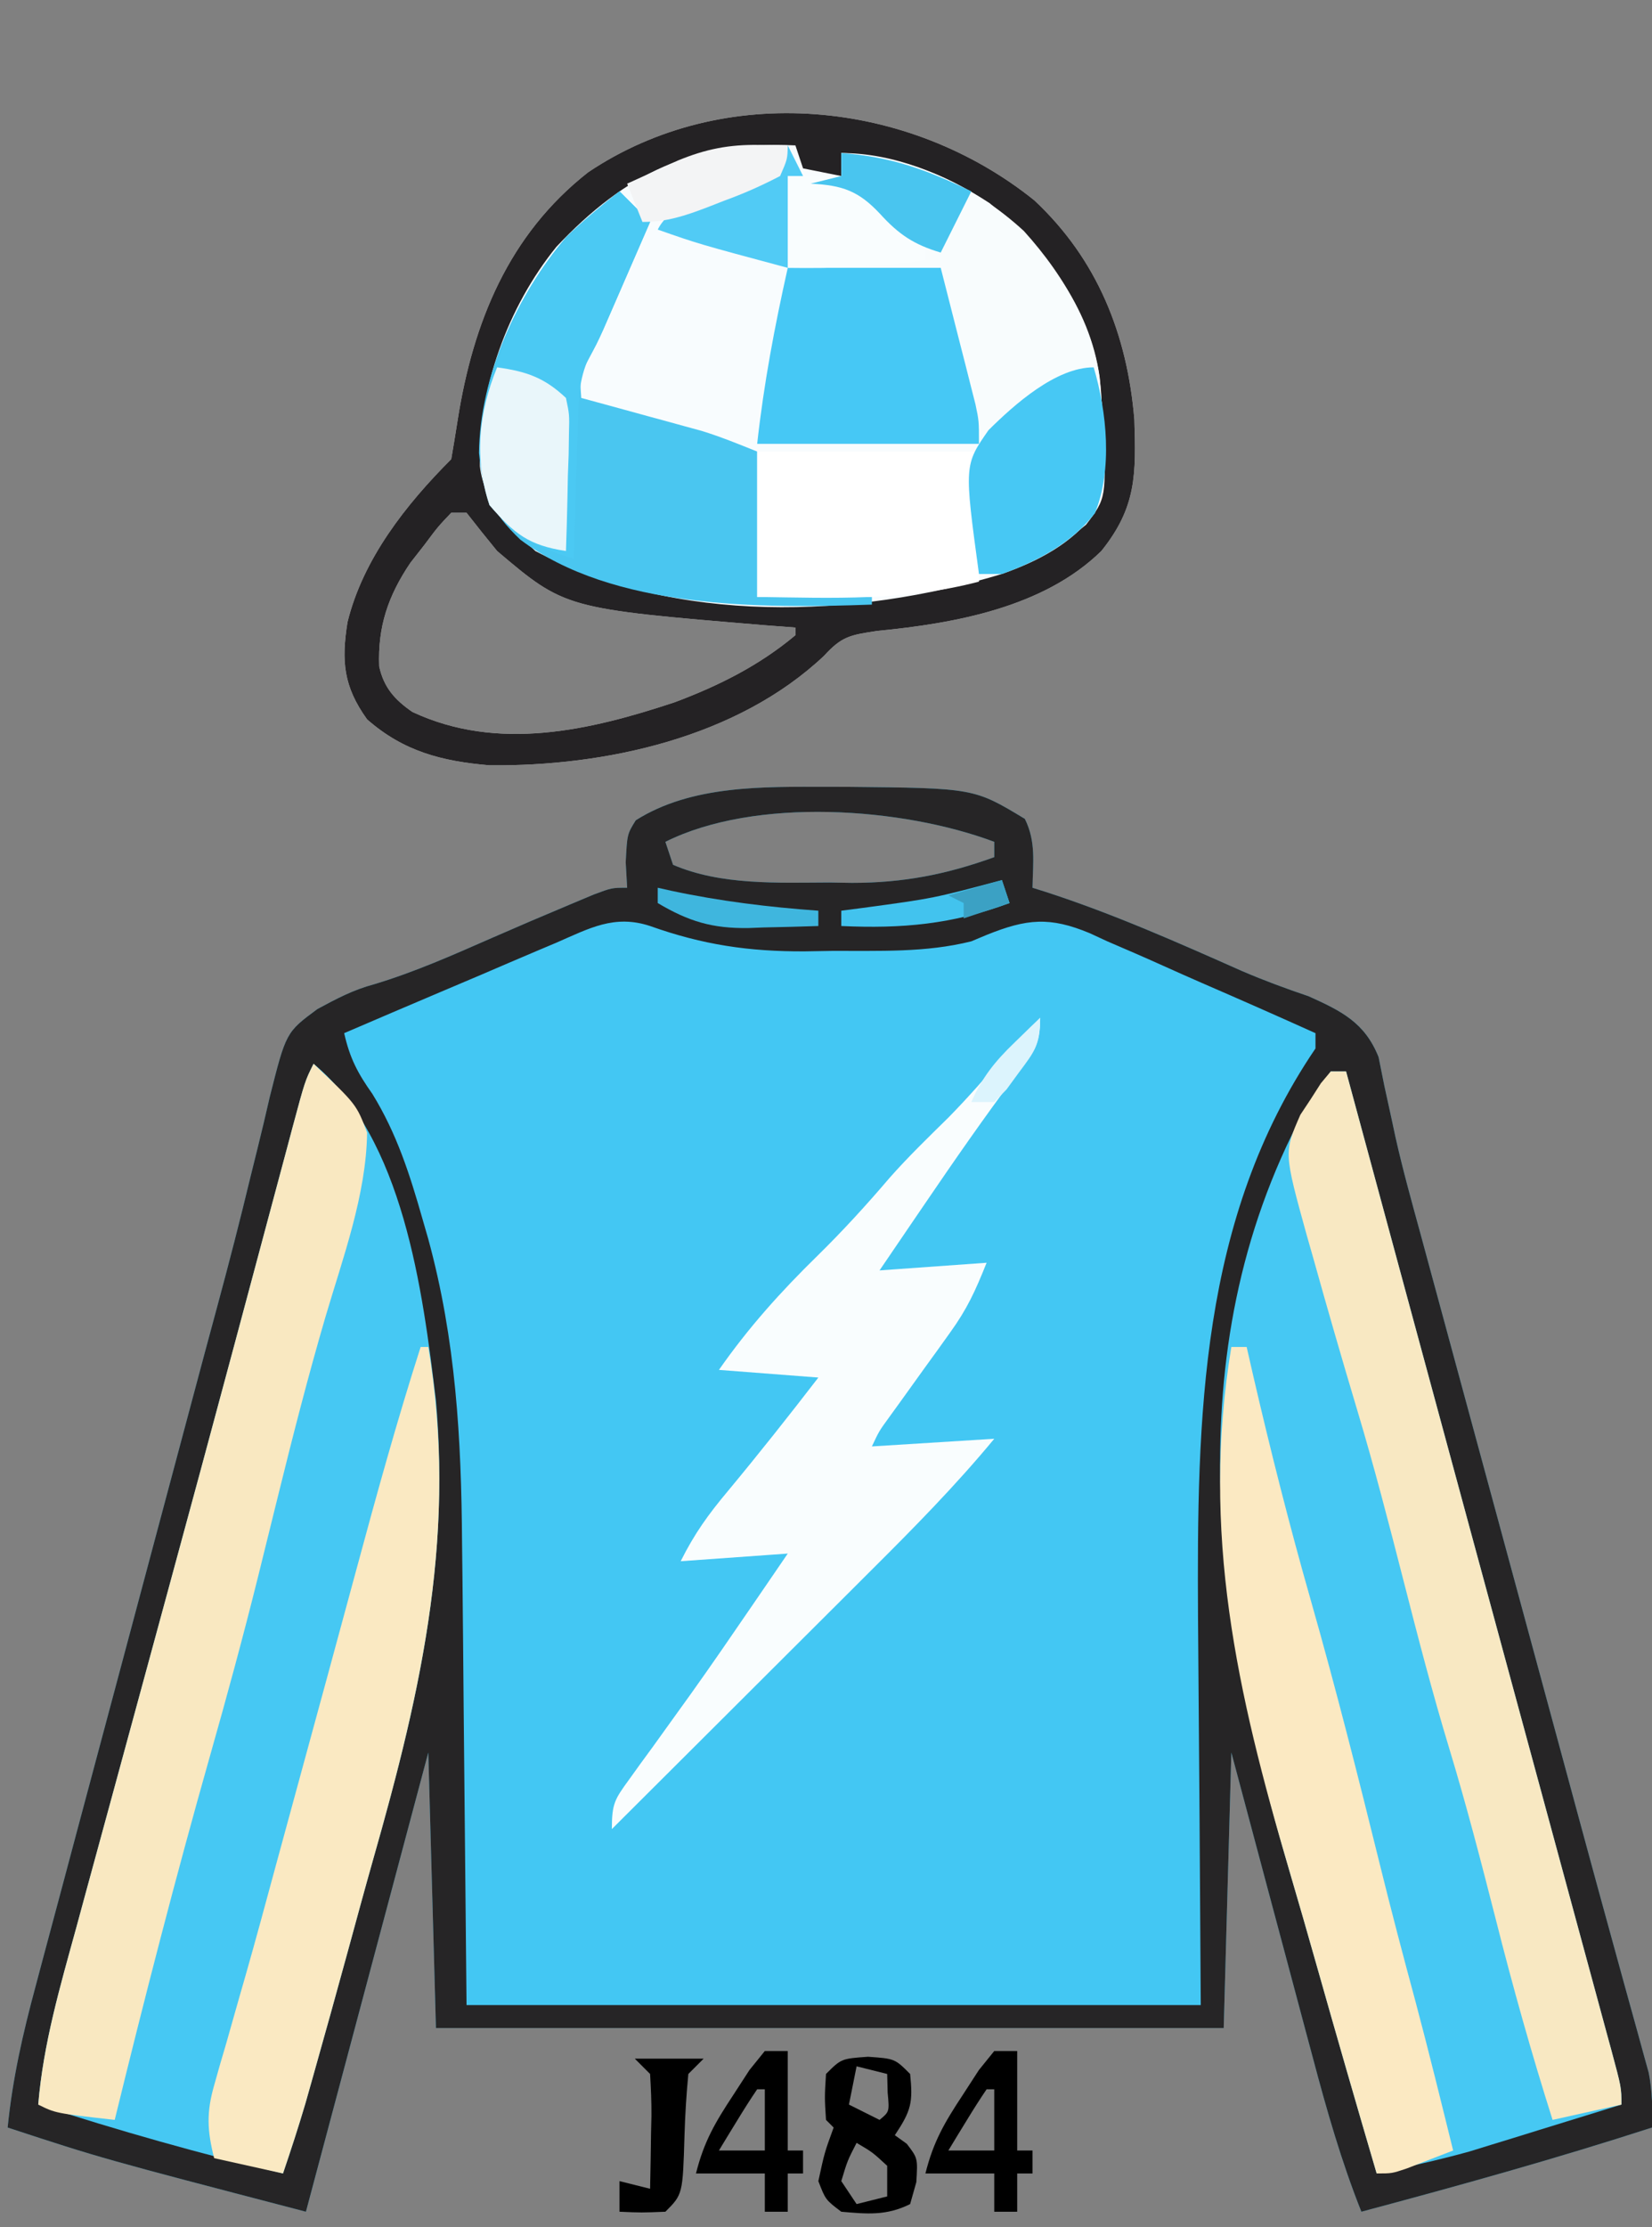
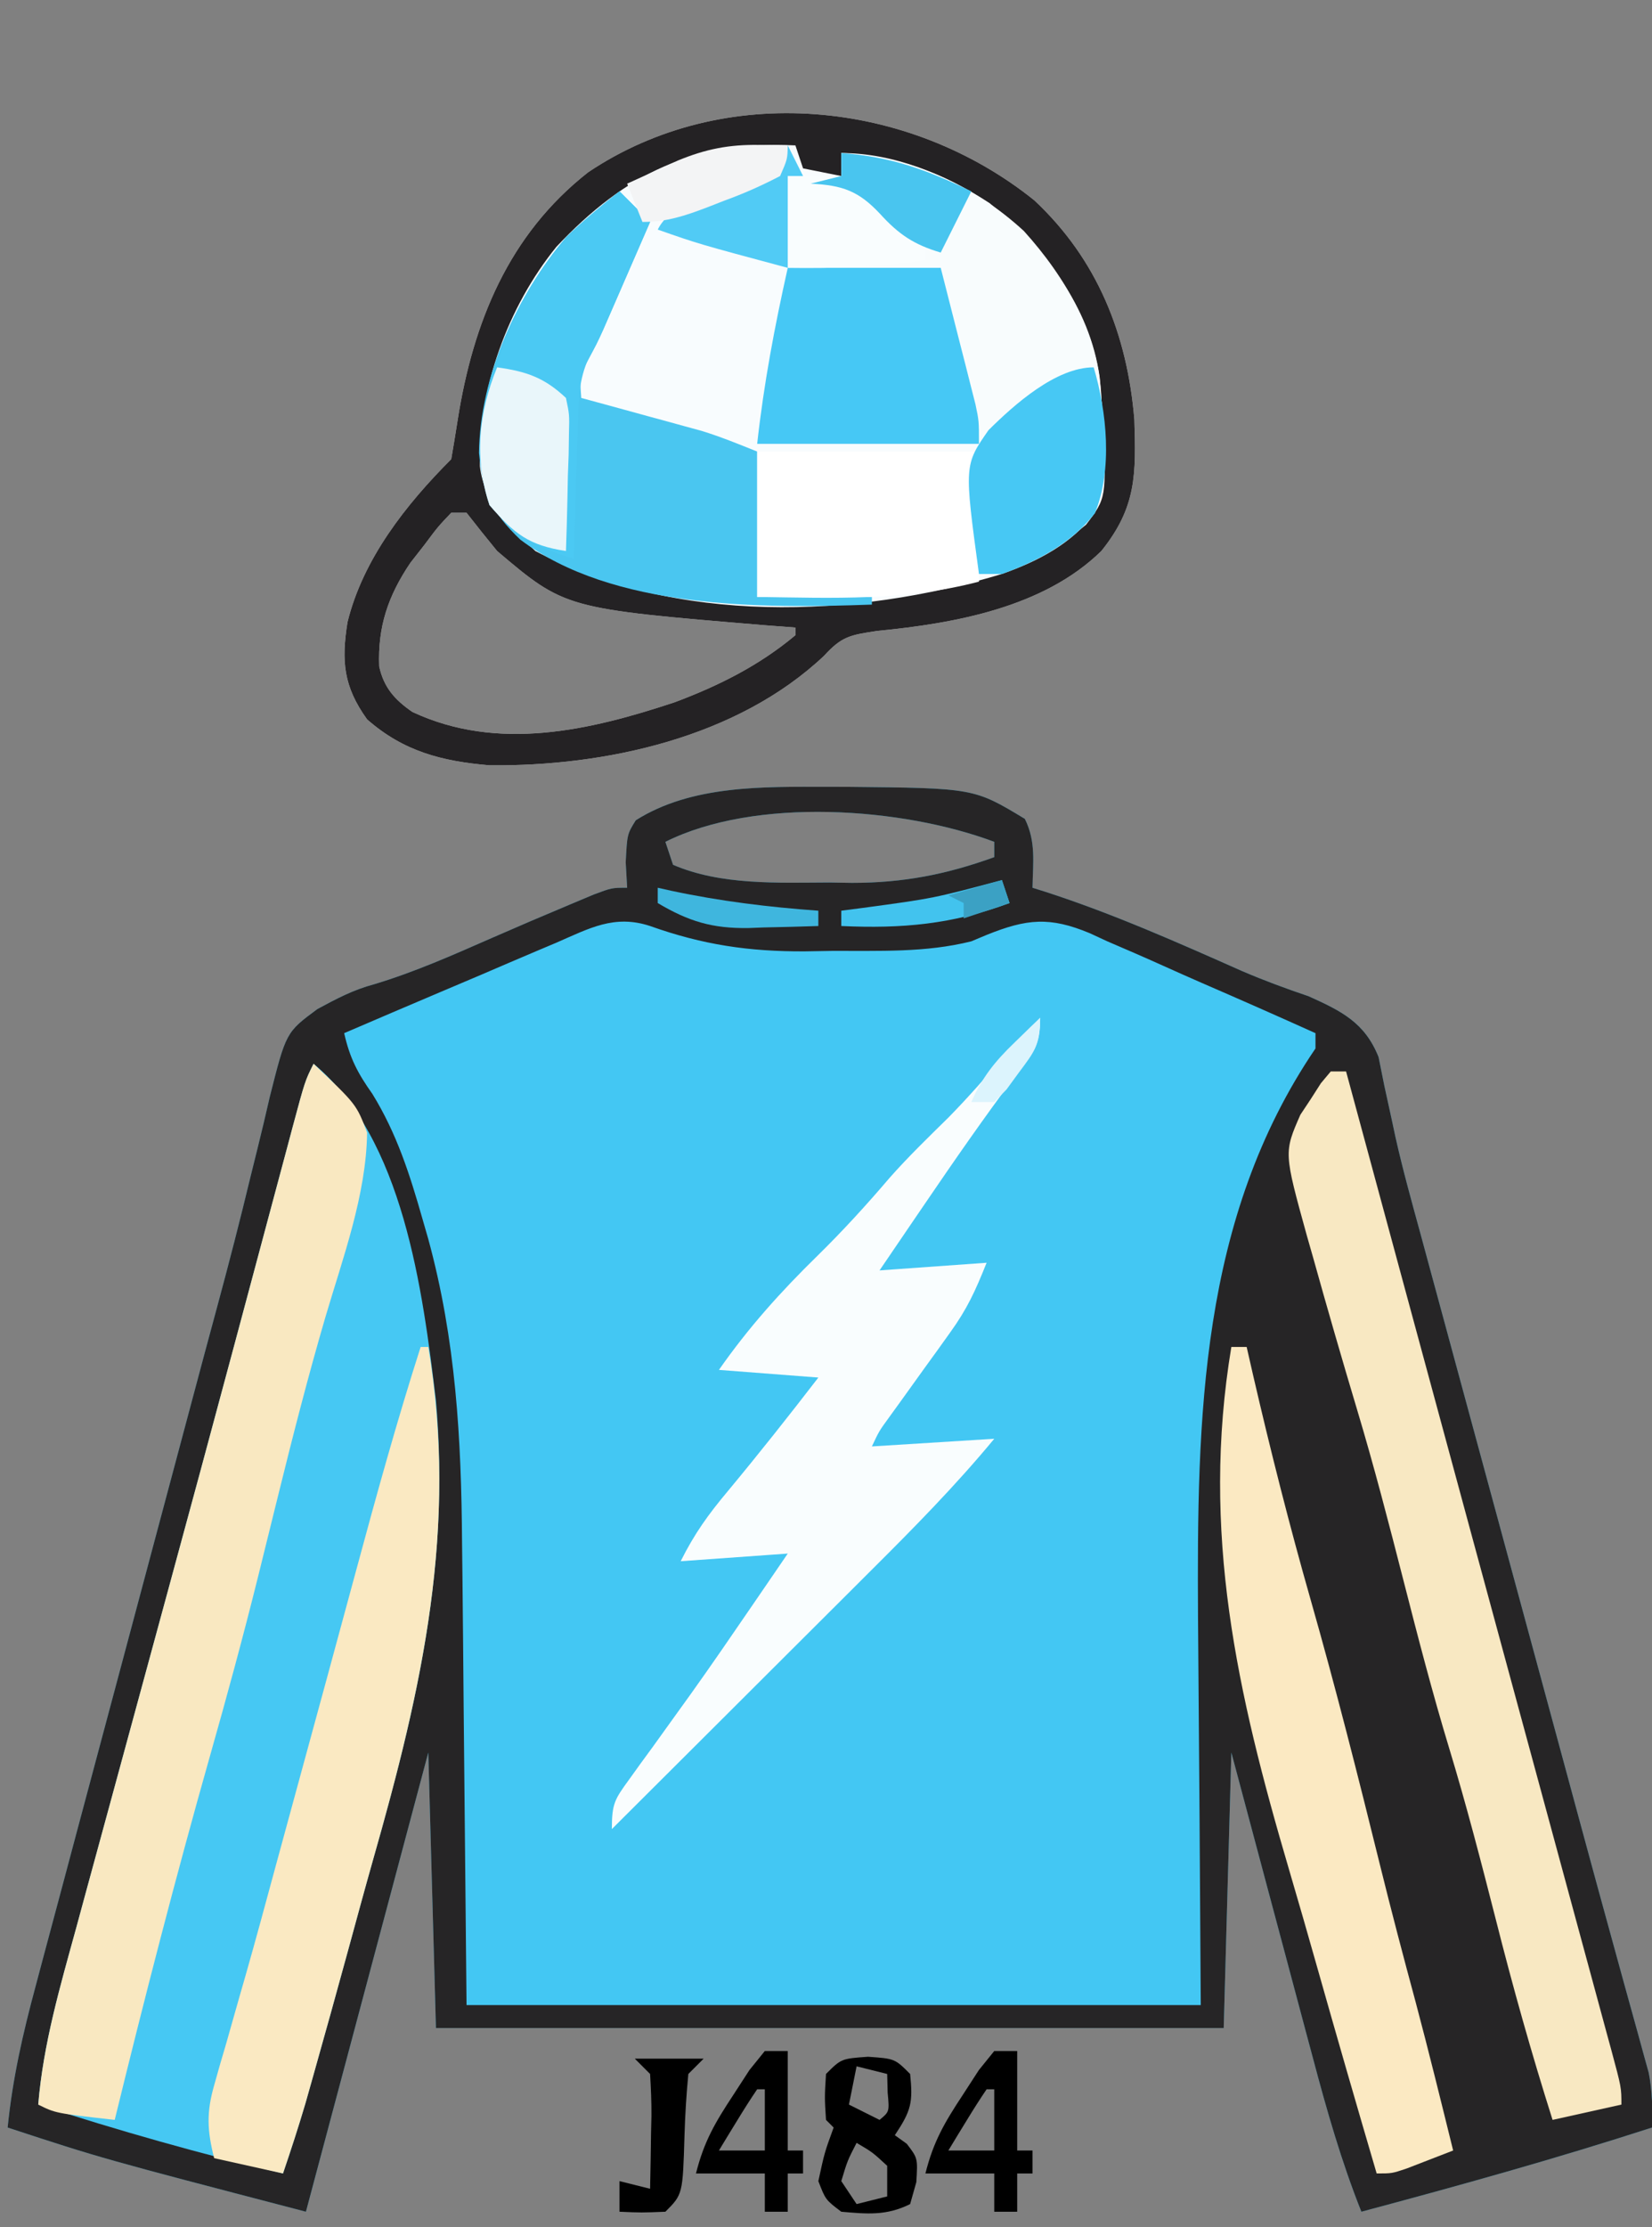
<svg xmlns="http://www.w3.org/2000/svg" version="1.1" width="216" height="291">
  <rect width="100%" height="100%" fill="#808080" stroke="none" />
  <path d="M0 0 C0.828 0.001 1.657 0.002 2.51 0.002 C19.094 0.167 19.094 0.167 25.75 4.188 C27.228 7.144 26.81 9.93 26.75 13.188 C27.281 13.355 27.813 13.522 28.361 13.694 C37.232 16.559 45.677 20.311 54.188 24.091 C57.036 25.31 59.914 26.375 62.849 27.363 C67.151 29.307 70.191 30.791 72 35.311 C72.25 36.555 72.499 37.799 72.757 39.081 C73.071 40.53 73.388 41.978 73.708 43.426 C73.873 44.199 74.038 44.972 74.208 45.768 C75.16 50.017 76.329 54.206 77.48 58.404 C77.983 60.259 78.485 62.115 78.988 63.97 C79.519 65.925 80.051 67.881 80.582 69.836 C81.143 71.903 81.703 73.97 82.263 76.038 C83.731 81.45 85.2 86.861 86.669 92.273 C88.143 97.701 89.615 103.13 91.088 108.559 C91.375 109.616 91.661 110.673 91.957 111.762 C93.369 116.967 94.78 122.171 96.189 127.377 C96.726 129.358 97.263 131.338 97.799 133.319 C98.056 134.266 98.313 135.214 98.577 136.189 C99.903 141.08 101.237 145.968 102.585 150.852 C103.109 152.754 103.631 154.656 104.153 156.558 C104.741 158.7 105.334 160.841 105.933 162.98 C106.304 164.337 106.304 164.337 106.682 165.721 C106.892 166.475 107.101 167.228 107.317 168.005 C107.801 170.444 107.825 172.707 107.75 175.188 C95.189 179.255 82.505 182.782 69.75 186.188 C67.121 179.584 65.216 172.897 63.395 166.031 C62.935 164.317 62.935 164.317 62.466 162.568 C61.494 158.942 60.528 155.315 59.562 151.688 C58.902 149.219 58.241 146.75 57.58 144.281 C55.965 138.251 54.358 132.219 52.75 126.188 C52.42 138.067 52.09 149.947 51.75 162.188 C17.76 162.188 -16.23 162.188 -51.25 162.188 C-51.58 150.308 -51.91 138.428 -52.25 126.188 C-57.53 145.988 -62.81 165.787 -68.25 186.188 C-94.946 179.223 -94.946 179.223 -107.25 175.188 C-106.615 168.816 -105.254 162.861 -103.585 156.686 C-103.178 155.152 -103.178 155.152 -102.762 153.587 C-101.865 150.216 -100.96 146.846 -100.055 143.477 C-99.422 141.107 -98.79 138.737 -98.159 136.366 C-96.493 130.118 -94.82 123.872 -93.146 117.625 C-91.468 111.361 -89.797 105.094 -88.125 98.828 C-86.231 91.734 -84.337 84.64 -82.439 77.547 C-82.149 76.461 -81.859 75.376 -81.56 74.258 C-80.986 72.118 -80.408 69.979 -79.828 67.84 C-78.307 62.228 -76.857 56.608 -75.497 50.954 C-75.203 49.768 -74.908 48.581 -74.605 47.359 C-74.042 45.09 -73.5 42.816 -72.982 40.537 C-70.847 32.07 -70.847 32.07 -66.762 29.048 C-64.212 27.669 -62.061 26.525 -59.285 25.785 C-53.98 24.185 -49.008 21.972 -43.939 19.748 C-40.494 18.24 -37.04 16.763 -33.57 15.312 C-32.593 14.903 -31.616 14.493 -30.61 14.07 C-28.25 13.188 -28.25 13.188 -26.25 13.188 C-26.312 12.094 -26.374 11.001 -26.438 9.875 C-26.25 6.188 -26.25 6.188 -25.125 4.375 C-17.808 -0.259 -8.388 -0.009 0 0 Z M-21.25 7.188 C-20.92 8.178 -20.59 9.168 -20.25 10.188 C-13.992 12.893 -6.492 12.522 0.188 12.5 C1.16 12.516 2.133 12.532 3.135 12.549 C9.815 12.553 15.473 11.462 21.75 9.188 C21.75 8.527 21.75 7.867 21.75 7.188 C9.717 2.675 -9.493 1.309 -21.25 7.188 Z " fill="#43C7F3" transform="translate(108.25,102.812)" />
  <path d="M0 0 C0.828 0.001 1.657 0.002 2.51 0.002 C19.094 0.167 19.094 0.167 25.75 4.188 C27.228 7.144 26.81 9.93 26.75 13.188 C27.281 13.355 27.813 13.522 28.361 13.694 C37.232 16.559 45.677 20.311 54.188 24.091 C57.036 25.31 59.914 26.375 62.849 27.363 C67.151 29.307 70.191 30.791 72 35.311 C72.25 36.555 72.499 37.799 72.757 39.081 C73.071 40.53 73.388 41.978 73.708 43.426 C73.873 44.199 74.038 44.972 74.208 45.768 C75.16 50.017 76.329 54.206 77.48 58.404 C77.983 60.259 78.485 62.115 78.988 63.97 C79.519 65.925 80.051 67.881 80.582 69.836 C81.143 71.903 81.703 73.97 82.263 76.038 C83.731 81.45 85.2 86.861 86.669 92.273 C88.143 97.701 89.615 103.13 91.088 108.559 C91.375 109.616 91.661 110.673 91.957 111.762 C93.369 116.967 94.78 122.171 96.189 127.377 C96.726 129.358 97.263 131.338 97.799 133.319 C98.056 134.266 98.313 135.214 98.577 136.189 C99.903 141.08 101.237 145.968 102.585 150.852 C103.109 152.754 103.631 154.656 104.153 156.558 C104.741 158.7 105.334 160.841 105.933 162.98 C106.304 164.337 106.304 164.337 106.682 165.721 C106.892 166.475 107.101 167.228 107.317 168.005 C107.801 170.444 107.825 172.707 107.75 175.188 C95.189 179.255 82.505 182.782 69.75 186.188 C67.121 179.584 65.216 172.897 63.395 166.031 C62.935 164.317 62.935 164.317 62.466 162.568 C61.494 158.942 60.528 155.315 59.562 151.688 C58.902 149.219 58.241 146.75 57.58 144.281 C55.965 138.251 54.358 132.219 52.75 126.188 C52.42 138.067 52.09 149.947 51.75 162.188 C17.76 162.188 -16.23 162.188 -51.25 162.188 C-51.58 150.308 -51.91 138.428 -52.25 126.188 C-57.53 145.988 -62.81 165.787 -68.25 186.188 C-94.946 179.223 -94.946 179.223 -107.25 175.188 C-106.615 168.816 -105.254 162.861 -103.585 156.686 C-103.178 155.152 -103.178 155.152 -102.762 153.587 C-101.865 150.216 -100.96 146.846 -100.055 143.477 C-99.422 141.107 -98.79 138.737 -98.159 136.366 C-96.493 130.118 -94.82 123.872 -93.146 117.625 C-91.468 111.361 -89.797 105.094 -88.125 98.828 C-86.231 91.734 -84.337 84.64 -82.439 77.547 C-82.149 76.461 -81.859 75.376 -81.56 74.258 C-80.986 72.118 -80.408 69.979 -79.828 67.84 C-78.307 62.228 -76.857 56.608 -75.497 50.954 C-75.203 49.768 -74.908 48.581 -74.605 47.359 C-74.042 45.09 -73.5 42.816 -72.982 40.537 C-70.847 32.07 -70.847 32.07 -66.762 29.048 C-64.212 27.669 -62.061 26.525 -59.285 25.785 C-53.98 24.185 -49.008 21.972 -43.939 19.748 C-40.494 18.24 -37.04 16.763 -33.57 15.312 C-32.593 14.903 -31.616 14.493 -30.61 14.07 C-28.25 13.188 -28.25 13.188 -26.25 13.188 C-26.312 12.094 -26.374 11.001 -26.438 9.875 C-26.25 6.188 -26.25 6.188 -25.125 4.375 C-17.808 -0.259 -8.388 -0.009 0 0 Z M-21.25 7.188 C-20.92 8.178 -20.59 9.168 -20.25 10.188 C-13.992 12.893 -6.492 12.522 0.188 12.5 C1.16 12.516 2.133 12.532 3.135 12.549 C9.815 12.553 15.473 11.462 21.75 9.188 C21.75 8.527 21.75 7.867 21.75 7.188 C9.717 2.675 -9.493 1.309 -21.25 7.188 Z M-35.516 20.371 C-36.309 20.705 -37.102 21.04 -37.92 21.384 C-40.451 22.454 -42.976 23.539 -45.5 24.625 C-47.216 25.353 -48.932 26.08 -50.648 26.807 C-54.854 28.588 -59.054 30.384 -63.25 32.188 C-62.517 35.437 -61.493 37.404 -59.562 40.125 C-56.359 45.327 -54.663 50.668 -53 56.5 C-52.754 57.353 -52.508 58.205 -52.255 59.084 C-48.651 72.272 -47.928 85.161 -47.836 98.738 C-47.819 100.294 -47.801 101.849 -47.782 103.405 C-47.72 109.103 -47.673 114.802 -47.625 120.5 C-47.439 139.65 -47.439 139.65 -47.25 159.188 C-15.57 159.188 16.11 159.188 48.75 159.188 C48.592 133.805 48.592 133.805 48.39 108.423 C48.251 82.497 48.618 56.44 63.75 34.188 C63.75 33.528 63.75 32.867 63.75 32.188 C58.804 29.959 53.842 27.77 48.864 25.614 C47.174 24.876 45.49 24.128 43.81 23.37 C41.386 22.277 38.948 21.224 36.504 20.176 C35.763 19.832 35.022 19.489 34.258 19.135 C29.013 16.945 26.004 17.235 20.755 19.349 C20.093 19.626 19.432 19.902 18.75 20.188 C12.77 21.69 6.693 21.411 0.562 21.438 C-0.619 21.458 -1.8 21.479 -3.018 21.5 C-10.35 21.533 -16.363 20.64 -23.25 18.188 C-27.921 16.646 -31.197 18.494 -35.516 20.371 Z " fill="#262526" transform="translate(108.25,102.812)" />
  <path d="M0 0 C8.24 7.707 12.147 17.538 13.066 28.633 C13.283 35.774 13.366 40.069 8.75 45.812 C1.217 53.181 -10.385 55.266 -20.543 56.25 C-24.109 56.791 -25.173 56.953 -27.5 59.5 C-38.858 70.215 -56.11 73.964 -71.25 73.812 C-77.459 73.28 -82.463 72.016 -87.25 67.812 C-90.356 63.504 -90.626 60.172 -89.812 55.098 C-87.782 46.851 -82.181 39.743 -76.25 33.812 C-75.956 32.092 -75.666 30.37 -75.401 28.645 C-73.394 15.943 -68.747 4.464 -58.344 -3.68 C-40.558 -15.607 -16.404 -13.204 0 0 Z M-76.25 40.812 C-78 42.653 -78 42.653 -79.75 45 C-80.358 45.777 -80.967 46.555 -81.594 47.355 C-84.509 51.68 -85.868 55.685 -85.672 60.883 C-85.066 63.654 -83.637 65.247 -81.332 66.84 C-70.162 72.058 -58.158 69.27 -47 65.562 C-41.231 63.394 -35.999 60.783 -31.25 56.812 C-31.25 56.483 -31.25 56.153 -31.25 55.812 C-32.543 55.715 -33.836 55.617 -35.168 55.516 C-61.352 53.342 -61.352 53.342 -70.25 45.812 C-71.602 44.161 -72.94 42.497 -74.25 40.812 C-74.91 40.812 -75.57 40.812 -76.25 40.812 Z " fill="#F8FCFE" transform="translate(135.25,26.188)" />
  <path d="M0 0 C11.761 9.745 14.258 29.598 16 44 C17.875 65.334 13.565 83.735 7.772 104.026 C6.68 107.883 5.63 111.752 4.574 115.619 C3.03 121.254 1.472 126.884 -0.121 132.505 C-0.436 133.618 -0.751 134.732 -1.076 135.879 C-1.984 138.945 -2.97 141.973 -4 145 C-14.818 142.425 -25.422 139.432 -36 136 C-35.346 128.05 -33.124 120.521 -31.02 112.859 C-30.61 111.352 -30.201 109.845 -29.792 108.337 C-28.698 104.306 -27.597 100.277 -26.495 96.248 C-25.355 92.076 -24.221 87.902 -23.087 83.729 C-21.714 78.68 -20.341 73.631 -18.966 68.583 C-16.155 58.264 -13.363 47.94 -10.594 37.609 C-10.265 36.384 -9.937 35.159 -9.598 33.897 C-8.37 29.316 -7.142 24.734 -5.918 20.152 C-5.099 17.091 -4.278 14.03 -3.457 10.969 C-3.219 10.077 -2.982 9.184 -2.737 8.265 C-1.114 2.227 -1.114 2.227 0 0 Z " fill="#46C8F3" transform="translate(41,139)" />
-   <path d="M0 0 C0.66 0 1.32 0 2 0 C2.678 2.504 3.357 5.008 4.035 7.512 C4.261 8.347 4.488 9.182 4.721 10.042 C6.059 14.981 7.396 19.92 8.733 24.86 C12.03 37.039 15.33 49.218 18.636 61.395 C20.737 69.13 22.835 76.866 24.933 84.601 C26.257 89.485 27.582 94.369 28.91 99.252 C30.179 103.922 31.446 108.592 32.711 113.263 C33.185 115.012 33.66 116.76 34.136 118.509 C34.792 120.916 35.444 123.324 36.095 125.732 C36.29 126.444 36.484 127.157 36.685 127.89 C38 132.772 38 132.772 38 135 C34.356 136.131 30.709 137.254 27.062 138.375 C26.041 138.692 25.019 139.009 23.967 139.336 C22.958 139.645 21.949 139.955 20.91 140.273 C19.994 140.556 19.077 140.839 18.133 141.13 C14.121 142.244 10.071 143.129 6 144 C3.348 134.978 0.738 125.945 -1.823 116.897 C-3.014 112.692 -4.218 108.493 -5.455 104.301 C-15.046 71.737 -20.393 36.972 -3.641 5.441 C-2.312 3.188 -2.312 3.188 0 0 Z " fill="#46C8F3" transform="translate(174,140)" />
  <path d="M0 0 C8.24 7.707 12.147 17.538 13.066 28.633 C13.283 35.774 13.366 40.069 8.75 45.812 C1.217 53.181 -10.385 55.266 -20.543 56.25 C-24.109 56.791 -25.173 56.953 -27.5 59.5 C-38.858 70.215 -56.11 73.964 -71.25 73.812 C-77.459 73.28 -82.463 72.016 -87.25 67.812 C-90.356 63.504 -90.626 60.172 -89.812 55.098 C-87.782 46.851 -82.181 39.743 -76.25 33.812 C-75.956 32.092 -75.666 30.37 -75.401 28.645 C-73.394 15.943 -68.747 4.464 -58.344 -3.68 C-40.558 -15.607 -16.404 -13.204 0 0 Z M-62.5 6.062 C-68.872 13.921 -72.761 24.646 -72.504 34.738 C-71.908 39.61 -68.731 42.636 -65.25 45.812 C-46.902 55.491 -23.476 54.645 -4.25 48.812 C0.432 47.156 4.856 44.894 7.91 40.832 C9.884 36.085 9.176 30.824 8.75 25.812 C8.642 24.469 8.642 24.469 8.531 23.098 C7.235 13.777 1.253 6.243 -5.867 0.352 C-11.646 -3.381 -18.349 -6.188 -25.25 -6.188 C-25.25 -5.197 -25.25 -4.207 -25.25 -3.188 C-27.725 -3.683 -27.725 -3.683 -30.25 -4.188 C-30.745 -5.673 -30.745 -5.673 -31.25 -7.188 C-44.529 -7.83 -53.417 -3.577 -62.5 6.062 Z M-76.25 40.812 C-78 42.653 -78 42.653 -79.75 45 C-80.358 45.777 -80.967 46.555 -81.594 47.355 C-84.509 51.68 -85.868 55.685 -85.672 60.883 C-85.066 63.654 -83.637 65.247 -81.332 66.84 C-70.162 72.058 -58.158 69.27 -47 65.562 C-41.231 63.394 -35.999 60.783 -31.25 56.812 C-31.25 56.483 -31.25 56.153 -31.25 55.812 C-32.543 55.715 -33.836 55.617 -35.168 55.516 C-61.352 53.342 -61.352 53.342 -70.25 45.812 C-71.602 44.161 -72.94 42.497 -74.25 40.812 C-74.91 40.812 -75.57 40.812 -76.25 40.812 Z " fill="#242224" transform="translate(135.25,26.188)" />
  <path d="M0 0 C8.932 0.344 17.283 4.122 23.875 10.188 C29.347 16.237 33.716 23.751 34 32 C34.108 33.537 34.108 33.537 34.219 35.105 C34.668 45.052 34.668 45.052 32 48.562 C27.778 51.992 23.569 55 18 55 C18 49.39 18 43.78 18 38 C8.43 38 -1.14 38 -11 38 C-10.117 30.054 -8.736 22.772 -7 15 C-1.06 14.67 4.88 14.34 11 14 C11 13.34 11 12.68 11 12 C10.443 11.773 9.886 11.546 9.312 11.312 C7 10 7 10 4.625 7.438 C1.652 4.677 -0.023 4.277 -4 4 C-2.68 3.67 -1.36 3.34 0 3 C0 2.01 0 1.02 0 0 Z " fill="#F8FCFD" transform="translate(110,20)" />
  <path d="M0 0 C5.613 5.318 5.613 5.318 7 9 C6.888 17.163 3.819 25.383 1.53 33.158 C-0.72 40.851 -2.703 48.595 -4.625 56.375 C-4.925 57.587 -5.225 58.799 -5.534 60.048 C-6.106 62.362 -6.679 64.676 -7.251 66.99 C-9.208 74.856 -11.336 82.672 -13.551 90.469 C-18.023 106.24 -22.106 122.077 -26 138 C-33.75 137.125 -33.75 137.125 -36 136 C-35.346 128.05 -33.124 120.521 -31.02 112.859 C-30.61 111.352 -30.201 109.845 -29.792 108.337 C-28.698 104.306 -27.597 100.277 -26.495 96.248 C-25.355 92.076 -24.221 87.902 -23.087 83.729 C-21.714 78.68 -20.341 73.631 -18.966 68.583 C-16.155 58.264 -13.363 47.94 -10.594 37.609 C-10.265 36.384 -9.937 35.159 -9.598 33.897 C-8.37 29.316 -7.142 24.734 -5.918 20.152 C-5.099 17.091 -4.278 14.03 -3.457 10.969 C-3.219 10.077 -2.982 9.184 -2.737 8.265 C-1.114 2.227 -1.114 2.227 0 0 Z " fill="#F9E8C1" transform="translate(41,139)" />
  <path d="M0 0 C0.66 0 1.32 0 2 0 C2.678 2.504 3.357 5.008 4.035 7.512 C4.261 8.347 4.488 9.182 4.721 10.042 C6.059 14.981 7.396 19.92 8.733 24.86 C12.03 37.039 15.33 49.218 18.636 61.395 C20.737 69.13 22.835 76.866 24.933 84.601 C26.257 89.485 27.582 94.369 28.91 99.252 C30.179 103.922 31.446 108.592 32.711 113.263 C33.185 115.012 33.66 116.76 34.136 118.509 C34.792 120.916 35.444 123.324 36.095 125.732 C36.29 126.444 36.484 127.157 36.685 127.89 C38 132.772 38 132.772 38 135 C33.545 135.99 33.545 135.99 29 137 C26.244 128.311 23.794 119.587 21.562 110.75 C19.657 103.296 17.737 95.862 15.5 88.5 C13.289 81.22 11.387 73.87 9.5 66.5 C7.586 59.029 5.657 51.575 3.438 44.188 C1.457 37.58 -0.459 30.957 -2.312 24.312 C-2.579 23.379 -2.846 22.445 -3.121 21.483 C-6.135 10.589 -6.135 10.589 -3.977 5.664 C-3.531 4.991 -3.085 4.318 -2.625 3.625 C-2.184 2.937 -1.743 2.248 -1.289 1.539 C-0.651 0.777 -0.651 0.777 0 0 Z " fill="#F8E8C2" transform="translate(174,140)" />
  <path d="M0 0 C0 3.739 -0.934 4.563 -3.188 7.5 C-7.279 12.962 -11.158 18.547 -15 24.188 C-15.588 25.05 -16.176 25.912 -16.782 26.801 C-18.189 28.866 -19.595 30.933 -21 33 C-16.38 32.67 -11.76 32.34 -7 32 C-8.488 35.719 -9.541 38.027 -11.785 41.137 C-12.316 41.879 -12.846 42.62 -13.393 43.385 C-13.944 44.145 -14.495 44.905 -15.062 45.688 C-16.159 47.211 -17.254 48.736 -18.348 50.262 C-18.832 50.932 -19.317 51.602 -19.817 52.292 C-21.057 53.997 -21.057 53.997 -22 56 C-14.08 55.505 -14.08 55.505 -6 55 C-11.065 61.124 -16.578 66.707 -22.211 72.309 C-23.189 73.285 -24.167 74.261 -25.145 75.238 C-27.697 77.787 -30.253 80.332 -32.809 82.877 C-35.425 85.483 -38.039 88.092 -40.652 90.701 C-45.765 95.804 -50.882 100.903 -56 106 C-56 102.684 -55.635 102.124 -53.762 99.551 C-53.276 98.875 -52.79 98.198 -52.29 97.502 C-51.497 96.418 -51.497 96.418 -50.688 95.312 C-49.591 93.79 -48.496 92.266 -47.402 90.742 C-46.84 89.962 -46.278 89.182 -45.699 88.378 C-42.999 84.599 -40.373 80.77 -37.75 76.938 C-37.273 76.241 -36.795 75.545 -36.303 74.827 C-35.201 73.219 -34.1 71.61 -33 70 C-37.62 70.33 -42.24 70.66 -47 71 C-45.185 67.371 -43.396 64.894 -40.812 61.812 C-36.772 56.948 -32.859 52.009 -29 47 C-33.29 46.67 -37.58 46.34 -42 46 C-38.145 40.477 -33.922 35.787 -29.107 31.076 C-25.782 27.814 -22.697 24.435 -19.676 20.895 C-17.24 18.14 -14.608 15.598 -11.988 13.02 C-9.381 10.371 -6.956 7.587 -4.543 4.762 C-3.089 3.102 -1.579 1.541 0 0 Z " fill="#F9FDFE" transform="translate(136,133)" />
  <path d="M0 0 C0.33 0 0.66 0 1 0 C4.937 23.606 0.203 44.5 -6.228 67.026 C-7.32 70.883 -8.37 74.752 -9.426 78.619 C-10.97 84.254 -12.528 89.884 -14.121 95.505 C-14.594 97.175 -14.594 97.175 -15.076 98.879 C-15.984 101.945 -16.97 104.973 -18 108 C-20.97 107.34 -23.94 106.68 -27 106 C-27.912 102.409 -28.024 100.027 -26.996 96.473 C-26.753 95.61 -26.51 94.747 -26.26 93.857 C-25.988 92.935 -25.717 92.013 -25.438 91.062 C-24.873 89.074 -24.31 87.086 -23.746 85.098 C-23.455 84.083 -23.163 83.069 -22.863 82.024 C-21.532 77.361 -20.268 72.68 -19 68 C-18.5 66.167 -18 64.333 -17.5 62.5 C-17.253 61.593 -17.005 60.685 -16.75 59.75 C-16 57 -15.25 54.25 -14.5 51.5 C-14.252 50.592 -14.005 49.684 -13.75 48.748 C-13.251 46.922 -12.753 45.096 -12.254 43.27 C-10.973 38.576 -9.697 33.881 -8.43 29.184 C-5.785 19.399 -3.096 9.653 0 0 Z " fill="#FAE9C2" transform="translate(55,176)" />
  <path d="M0 0 C1.32 1.32 2.64 2.64 4 4 C2.876 6.584 1.751 9.167 0.625 11.75 C0.308 12.48 -0.009 13.209 -0.336 13.961 C-0.645 14.67 -0.955 15.379 -1.273 16.109 C-1.698 17.083 -1.698 17.083 -2.13 18.077 C-2.741 19.427 -3.405 20.752 -4.108 22.056 C-5.209 24.098 -5.209 24.098 -5 27 C-3.138 27.507 -3.138 27.507 -1.238 28.023 C0.404 28.474 2.046 28.924 3.688 29.375 C4.912 29.708 4.912 29.708 6.162 30.047 C6.958 30.266 7.754 30.485 8.574 30.711 C9.302 30.91 10.03 31.109 10.78 31.314 C13.233 32.072 15.616 33.046 18 34 C18 40.27 18 46.54 18 53 C22.95 53 27.9 53 33 53 C33 53.33 33 53.66 33 54 C18.609 54.523 -0.925 54.611 -12.965 45.516 C-16.746 41.922 -17.868 39.341 -18.375 34.188 C-18.244 24.152 -13.452 13.584 -7 6 C-4.755 3.823 -2.472 1.928 0 0 Z " fill="#4AC6F0" transform="translate(81,25)" />
  <path d="M0 0 C0.66 0 1.32 0 2 0 C2.28 1.226 2.559 2.452 2.848 3.715 C5.128 13.568 7.599 23.337 10.375 33.062 C13.652 44.552 16.574 56.113 19.438 67.711 C20.915 73.689 22.48 79.638 24.09 85.582 C25.808 92.034 27.399 98.518 29 105 C27.71 105.504 26.418 106.003 25.125 106.5 C24.406 106.778 23.686 107.057 22.945 107.344 C21 108 21 108 19 108 C16.348 98.978 13.738 89.945 11.177 80.897 C9.986 76.692 8.782 72.493 7.545 68.301 C0.758 45.259 -4.021 24.171 0 0 Z " fill="#FBE9C2" transform="translate(161,176)" />
  <path d="M0 0 C6.6 0 13.2 0 20 0 C20.838 3.27 21.67 6.541 22.5 9.812 C22.738 10.741 22.977 11.67 23.223 12.627 C23.448 13.52 23.674 14.412 23.906 15.332 C24.116 16.154 24.325 16.976 24.541 17.823 C25 20 25 20 25 23 C15.43 23 5.86 23 -4 23 C-3.117 15.054 -1.736 7.772 0 0 Z " fill="#46C8F5" transform="translate(103,35)" />
  <path d="M0 0 C9.57 0 19.14 0 29 0 C29 5.61 29 11.22 29 17 C19.278 19.55 10.004 19.141 0 19 C0 12.73 0 6.46 0 0 Z " fill="#FFFFFF" transform="translate(99,59)" />
  <path d="M0 0 C1.32 1.32 2.64 2.64 4 4 C2.876 6.584 1.751 9.167 0.625 11.75 C0.308 12.48 -0.009 13.209 -0.336 13.961 C-0.645 14.67 -0.955 15.379 -1.273 16.109 C-1.698 17.083 -1.698 17.083 -2.13 18.077 C-3 20 -3 20 -4.082 21.891 C-5.241 24.553 -5.322 26.742 -5.414 29.641 C-5.472 31.246 -5.472 31.246 -5.531 32.883 C-5.578 34.55 -5.578 34.55 -5.625 36.25 C-5.683 37.94 -5.683 37.94 -5.742 39.664 C-5.836 42.443 -5.922 45.221 -6 48 C-10.958 46.512 -13.6 44.982 -17 41 C-20.071 31.788 -16.745 23.514 -13 15 C-9.667 8.7 -5.596 4.365 0 0 Z " fill="#4BC9F3" transform="translate(81,25)" />
  <path d="M0 0 C1.724 5.794 2.486 13.368 0.164 19.043 C-2.83 22.951 -7.427 25.374 -12 27 C-12.99 27 -13.98 27 -15 27 C-16.931 12.774 -16.931 12.774 -13.756 8.213 C-10.364 4.847 -4.931 0 0 0 Z " fill="#47C8F4" transform="translate(143,48)" />
  <path d="M0 0 C3.82 0.531 6.177 1.335 9 4 C9.454 6.177 9.454 6.177 9.391 8.668 C9.378 9.561 9.365 10.453 9.352 11.373 C9.318 12.302 9.285 13.231 9.25 14.188 C9.232 15.128 9.214 16.068 9.195 17.037 C9.148 19.359 9.082 21.679 9 24 C4.157 23.269 2.213 21.749 -1 18 C-3.029 11.912 -2.424 5.907 0 0 Z " fill="#E9F6FA" transform="translate(65,48)" />
  <path d="M0 0 C7.846 0.121 7.846 0.121 11.086 2.59 C12.288 3.83 13.459 5.101 14.59 6.406 C15.93 8.12 15.93 8.12 18 9 C18 9.66 18 10.32 18 11 C11.932 11.899 6.136 12.085 0 12 C0 8.04 0 4.08 0 0 Z " fill="#F9FDFE" transform="translate(103,23)" />
  <path d="M0 0 C3.5 0.25 3.5 0.25 5.5 2.25 C5.883 5.983 5.649 7.026 3.5 10.25 C4.016 10.621 4.531 10.992 5.062 11.375 C6.5 13.25 6.5 13.25 6.312 16.375 C6.044 17.324 5.776 18.273 5.5 19.25 C2.417 20.792 -0.109 20.547 -3.5 20.25 C-5.562 18.688 -5.562 18.688 -6.5 16.25 C-5.688 12.5 -5.688 12.5 -4.5 9.25 C-4.83 8.92 -5.16 8.59 -5.5 8.25 C-5.688 5.312 -5.688 5.312 -5.5 2.25 C-3.5 0.25 -3.5 0.25 0 0 Z M-1.5 1.25 C-1.83 2.9 -2.16 4.55 -2.5 6.25 C-0.52 7.24 -0.52 7.24 1.5 8.25 C2.796 7.184 2.796 7.184 2.562 4.688 C2.542 3.883 2.521 3.079 2.5 2.25 C1.18 1.92 -0.14 1.59 -1.5 1.25 Z M-1.5 11.25 C-2.698 13.579 -2.698 13.579 -3.5 16.25 C-2.51 17.735 -2.51 17.735 -1.5 19.25 C-0.18 18.92 1.14 18.59 2.5 18.25 C2.5 16.93 2.5 15.61 2.5 14.25 C0.58 12.476 0.58 12.476 -1.5 11.25 Z " fill="#000000" transform="translate(113.5,268.75)" />
  <path d="M0 0 C0.99 0 1.98 0 3 0 C3 4.29 3 8.58 3 13 C3.66 13 4.32 13 5 13 C5 13.99 5 14.98 5 16 C4.34 16 3.68 16 3 16 C3 17.65 3 19.3 3 21 C2.01 21 1.02 21 0 21 C0 19.35 0 17.7 0 16 C-2.97 16 -5.94 16 -9 16 C-7.953 11.812 -6.487 9.332 -4.125 5.75 C-3.077 4.134 -3.077 4.134 -2.008 2.484 C-1.345 1.665 -0.683 0.845 0 0 Z M-1 5 C-1.891 6.309 -2.739 7.648 -3.562 9 C-4.018 9.742 -4.473 10.485 -4.941 11.25 C-5.465 12.116 -5.465 12.116 -6 13 C-4.02 13 -2.04 13 0 13 C0 10.36 0 7.72 0 5 C-0.33 5 -0.66 5 -1 5 Z " fill="#000000" transform="translate(130,268)" />
  <path d="M0 0 C0.99 0 1.98 0 3 0 C3 4.29 3 8.58 3 13 C3.66 13 4.32 13 5 13 C5 13.99 5 14.98 5 16 C4.34 16 3.68 16 3 16 C3 17.65 3 19.3 3 21 C2.01 21 1.02 21 0 21 C0 19.35 0 17.7 0 16 C-2.97 16 -5.94 16 -9 16 C-7.953 11.812 -6.487 9.332 -4.125 5.75 C-3.077 4.134 -3.077 4.134 -2.008 2.484 C-1.345 1.665 -0.683 0.845 0 0 Z M-1 5 C-1.891 6.309 -2.739 7.648 -3.562 9 C-4.018 9.742 -4.473 10.485 -4.941 11.25 C-5.465 12.116 -5.465 12.116 -6 13 C-4.02 13 -2.04 13 0 13 C0 10.36 0 7.72 0 5 C-0.33 5 -0.66 5 -1 5 Z " fill="#000000" transform="translate(100,268)" />
  <path d="M0 0 C0.66 1.32 1.32 2.64 2 4 C1.34 4 0.68 4 0 4 C0 7.96 0 11.92 0 16 C-11.714 12.857 -11.714 12.857 -17 11 C-15.198 7.395 -10.053 6.62 -6.371 5.299 C-4.549 4.612 -2.77 3.813 -1 3 C-0.67 2.01 -0.34 1.02 0 0 Z " fill="#51CBF5" transform="translate(103,19)" />
  <path d="M0 0 C6.487 0.472 11.142 2.163 17 5 C15.68 7.64 14.36 10.28 13 13 C9.472 11.962 7.487 10.605 5.062 7.938 C2.271 4.957 0.158 4.198 -4 4 C-2.68 3.67 -1.36 3.34 0 3 C0 2.01 0 1.02 0 0 Z " fill="#49C5EF" transform="translate(110,20)" />
  <path d="M0 0 C1.856 0.031 1.856 0.031 3.75 0.062 C3.711 1.859 3.711 1.859 2.75 4.062 C0.264 5.356 -2.013 6.361 -4.625 7.312 C-5.311 7.581 -5.997 7.849 -6.703 8.125 C-9.68 9.26 -12.04 10.062 -15.25 10.062 C-15.91 8.412 -16.57 6.763 -17.25 5.062 C-15.835 4.413 -14.418 3.768 -13 3.125 C-12.211 2.765 -11.422 2.406 -10.609 2.035 C-6.975 0.537 -3.927 -0.065 0 0 Z " fill="#F3F4F5" transform="translate(99.25,18.938)" />
  <path d="M0 0 C2.97 0 5.94 0 9 0 C8.34 0.66 7.68 1.32 7 2 C6.745 4.689 6.58 7.306 6.5 10 C6.27 17.73 6.27 17.73 4 20 C0.875 20.125 0.875 20.125 -2 20 C-2 18.68 -2 17.36 -2 16 C-0.68 16.33 0.64 16.66 2 17 C2.054 14.541 2.094 12.084 2.125 9.625 C2.142 8.926 2.159 8.228 2.176 7.508 C2.193 5.671 2.103 3.834 2 2 C1.34 1.34 0.68 0.68 0 0 Z " fill="#000000" transform="translate(83,269)" />
  <path d="M0 0 C0.33 0.99 0.66 1.98 1 3 C-6.465 5.775 -13.067 6.368 -21 6 C-21 5.34 -21 4.68 -21 4 C-20.071 3.879 -19.141 3.758 -18.184 3.633 C-8.964 2.388 -8.964 2.388 0 0 Z " fill="#42C3EE" transform="translate(131,115)" />
  <path d="M0 0 C0.594 0.133 1.189 0.266 1.801 0.402 C8.185 1.763 14.492 2.53 21 3 C21 3.66 21 4.32 21 5 C18.624 5.082 16.251 5.141 13.875 5.188 C13.21 5.213 12.545 5.238 11.859 5.264 C7.131 5.333 4.049 4.403 0 2 C0 1.34 0 0.68 0 0 Z " fill="#3FB6DE" transform="translate(86,116)" />
  <path d="M0 0 C0 3.54 -0.734 4.411 -2.812 7.188 C-3.335 7.903 -3.857 8.618 -4.395 9.355 C-4.924 9.898 -5.454 10.441 -6 11 C-6.99 11 -7.98 11 -9 11 C-7.592 7.785 -5.897 5.678 -3.375 3.25 C-2.743 2.636 -2.112 2.023 -1.461 1.391 C-0.738 0.702 -0.738 0.702 0 0 Z " fill="#DCF4FD" transform="translate(136,133)" />
  <path d="M0 0 C0.33 0.99 0.66 1.98 1 3 C-0.98 3.66 -2.96 4.32 -5 5 C-5 4.34 -5 3.68 -5 3 C-5.66 2.67 -6.32 2.34 -7 2 C-4.69 1.34 -2.38 0.68 0 0 Z " fill="#3BA1C4" transform="translate(131,115)" />
</svg>